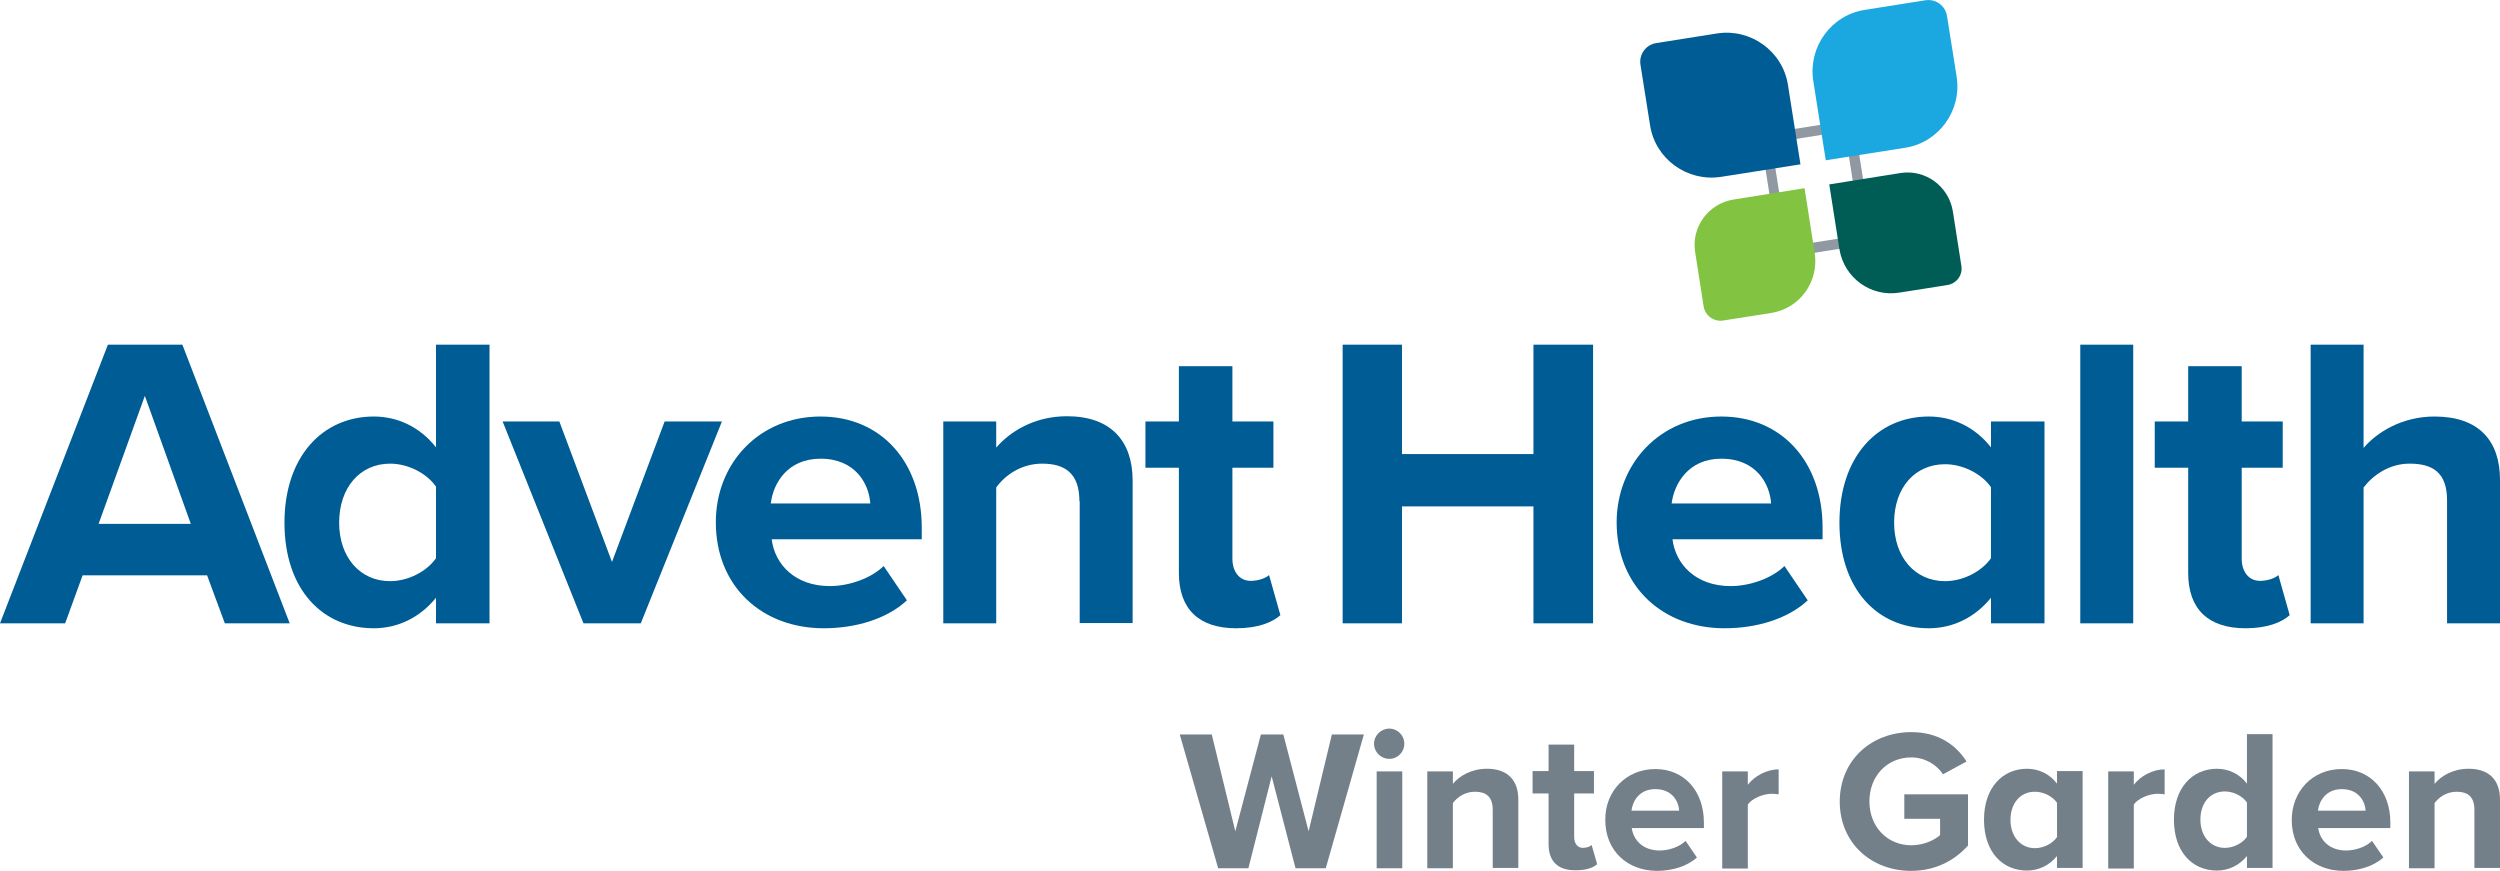
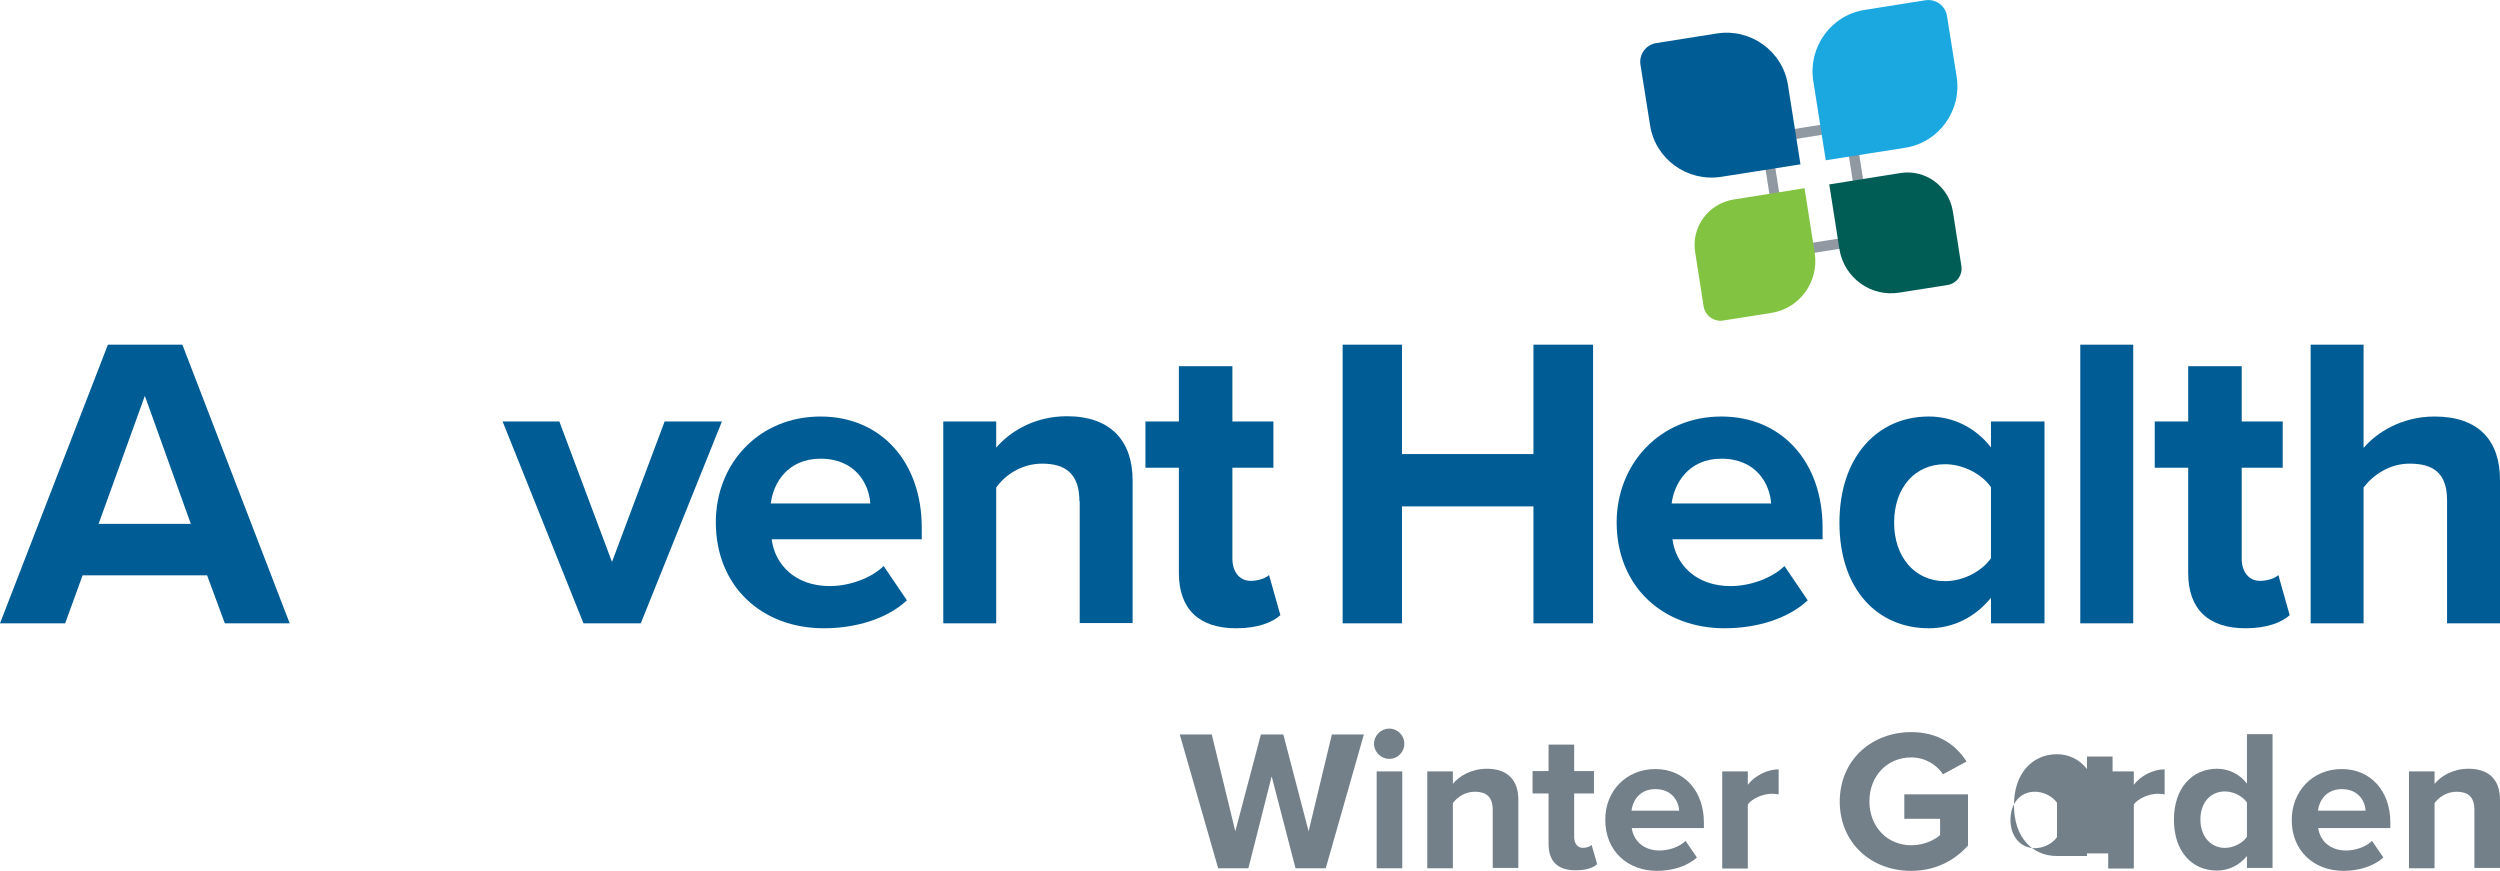
<svg xmlns="http://www.w3.org/2000/svg" version="1.1" x="0px" y="0px" viewBox="0 0 859.5 299.4" style="enable-background:new 0 0 859.5 299.4;" xml:space="preserve">
  <style type="text/css">
	.st0{fill:#005C95;}
	.st1{fill:#FFFFFF;}
	.st2{fill:#73808A;}
	.st3{fill:#9098A1;}
	.st4{fill:#1BA8E1;}
	.st5{fill:#82C342;}
	.st6{fill:#005D56;}
	.st7{display:none;}
	.st8{display:inline;fill:#EC008C;}
</style>
  <g id="Layer_1">
</g>
  <g id="Layer_3">
    <g>
      <g>
        <g>
          <path class="st2" d="M437.2,266.9l-8,31.6h-10.4l-13.2-46h11l8.1,33.3l8.8-33.3h7.7l8.7,33.3l8-33.3h11l-13.1,46h-10.4      L437.2,266.9z" />
          <path class="st2" d="M472.4,255.7c0-2.9,2.4-5.2,5.2-5.2c2.9,0,5.2,2.3,5.2,5.2s-2.3,5.2-5.2,5.2      C474.8,260.9,472.4,258.6,472.4,255.7z M473.3,265.2h8.8v33.3h-8.8V265.2z" />
          <path class="st2" d="M513.2,278.4c0-4.6-2.4-6.2-6.1-6.2c-3.5,0-6.1,1.9-7.6,3.9v22.4h-8.8v-33.3h8.8v4.3      c2.1-2.6,6.2-5.2,11.7-5.2c7.3,0,10.8,4.1,10.8,10.6v23.5h-8.8V278.4z" />
          <path class="st2" d="M532.4,290.2v-17.4h-5.5v-7.7h5.5v-9.1h8.8v9.1h6.8v7.7h-6.8v15c0,2.1,1.1,3.7,3,3.7c1.3,0,2.6-0.5,3-1      l1.9,6.6c-1.3,1.2-3.7,2.1-7.3,2.1C535.7,299.3,532.4,296.2,532.4,290.2z" />
          <path class="st2" d="M569.1,264.4c9.9,0,16.7,7.5,16.7,18.4v1.9H561c0.6,4.2,3.9,7.7,9.6,7.7c3.1,0,6.8-1.2,8.9-3.3l3.9,5.7      c-3.4,3.1-8.6,4.6-13.7,4.6c-10.1,0-17.8-6.8-17.8-17.5C551.8,272.1,559,264.4,569.1,264.4z M560.9,278.7h16.4      c-0.2-3.2-2.4-7.4-8.2-7.4C563.6,271.3,561.3,275.4,560.9,278.7z" />
          <path class="st2" d="M592.1,265.2h8.8v4.6c2.3-3,6.5-5.3,10.6-5.3v8.6c-0.6-0.1-1.4-0.2-2.4-0.2c-2.9,0-6.8,1.6-8.2,3.7v22h-8.8      V265.2z" />
          <path class="st2" d="M657.1,251.7c9.5,0,15.5,4.6,19,10.1l-8.1,4.4c-2.1-3.2-6.1-5.8-10.9-5.8c-8.3,0-14.4,6.4-14.4,15.1      s6.1,15.1,14.4,15.1c4.2,0,7.9-1.7,9.9-3.5v-5.6h-12.3v-8.4h21.9v17.6c-4.7,5.2-11.2,8.7-19.6,8.7c-13.5,0-24.5-9.4-24.5-23.9      C632.6,261,643.7,251.7,657.1,251.7z" />
-           <path class="st2" d="M707.2,294.3c-2.6,3.2-6.3,5-10.3,5c-8.4,0-14.8-6.3-14.8-17.5c0-10.9,6.3-17.5,14.8-17.5      c3.9,0,7.7,1.7,10.3,5.1v-4.3h8.8v33.3h-8.8V294.3z M707.2,276c-1.5-2.2-4.6-3.8-7.6-3.8c-5,0-8.4,3.9-8.4,9.7      c0,5.7,3.5,9.7,8.4,9.7c3,0,6.1-1.6,7.6-3.8V276z" />
+           <path class="st2" d="M707.2,294.3c-8.4,0-14.8-6.3-14.8-17.5c0-10.9,6.3-17.5,14.8-17.5      c3.9,0,7.7,1.7,10.3,5.1v-4.3h8.8v33.3h-8.8V294.3z M707.2,276c-1.5-2.2-4.6-3.8-7.6-3.8c-5,0-8.4,3.9-8.4,9.7      c0,5.7,3.5,9.7,8.4,9.7c3,0,6.1-1.6,7.6-3.8V276z" />
          <path class="st2" d="M724.8,265.2h8.8v4.6c2.3-3,6.5-5.3,10.6-5.3v8.6c-0.6-0.1-1.4-0.2-2.4-0.2c-2.9,0-6.8,1.6-8.2,3.7v22h-8.8      V265.2z" />
          <path class="st2" d="M772.5,294.3c-2.6,3.2-6.3,5-10.3,5c-8.4,0-14.8-6.3-14.8-17.5c0-10.9,6.3-17.5,14.8-17.5      c3.9,0,7.7,1.7,10.3,5.1v-17h8.8v46h-8.8V294.3z M772.5,275.9c-1.5-2.2-4.6-3.8-7.6-3.8c-5,0-8.4,3.9-8.4,9.7      c0,5.7,3.5,9.7,8.4,9.7c3,0,6.1-1.6,7.6-3.8V275.9z" />
          <path class="st2" d="M805.1,264.4c9.9,0,16.7,7.5,16.7,18.4v1.9h-24.8c0.6,4.2,3.9,7.7,9.6,7.7c3.1,0,6.8-1.2,8.9-3.3l3.9,5.7      c-3.4,3.1-8.6,4.6-13.7,4.6c-10.1,0-17.8-6.8-17.8-17.5C787.9,272.1,795,264.4,805.1,264.4z M796.9,278.7h16.4      c-0.2-3.2-2.4-7.4-8.2-7.4C799.7,271.3,797.3,275.4,796.9,278.7z" />
          <path class="st2" d="M850.7,278.4c0-4.6-2.4-6.2-6.1-6.2c-3.5,0-6.1,1.9-7.6,3.9v22.4h-8.8v-33.3h8.8v4.3      c2.1-2.6,6.2-5.2,11.7-5.2c7.3,0,10.8,4.1,10.8,10.6v23.5h-8.8V278.4z" />
        </g>
      </g>
      <g>
        <g>
          <path class="st0" d="M71.2,197.8H28.4l-6,16.5H0l37.1-95.8h25.6l36.9,95.8H77.3L71.2,197.8z M33.9,180.1h31.7l-15.8-44      L33.9,180.1z" />
-           <path class="st0" d="M149.9,205.5c-5.5,6.8-13.1,10.5-21.4,10.5c-17.5,0-30.7-13.2-30.7-36.3c0-22.7,13.1-36.5,30.7-36.5      c8.2,0,15.9,3.6,21.4,10.6v-35.3h18.4v95.8h-18.4V205.5z M149.9,167.3c-3.2-4.6-9.6-7.9-15.8-7.9c-10.3,0-17.5,8.2-17.5,20.3      c0,11.9,7.2,20.1,17.5,20.1c6.2,0,12.6-3.3,15.8-7.9V167.3z" />
          <path class="st0" d="M172.8,144.9h19.5l18.1,48.3l18.1-48.3h19.7l-27.9,69.4h-19.7L172.8,144.9z" />
          <path class="st0" d="M282.1,143.2c20.7,0,34.8,15.5,34.8,38.2v4h-51.6c1.1,8.8,8.2,16.1,20,16.1c6.5,0,14.1-2.6,18.5-6.9l8,11.8      c-7,6.5-17.8,9.6-28.6,9.6c-21.1,0-37.1-14.2-37.1-36.5C246.1,159.4,260.9,143.2,282.1,143.2z M265,173.1h34.2      c-0.4-6.6-5-15.4-17.1-15.4C270.7,157.7,265.8,166.2,265,173.1z" />
          <path class="st0" d="M371.1,172.3c0-9.6-5-12.9-12.8-12.9c-7.2,0-12.8,4-15.8,8.2v46.7h-18.2v-69.4h18.2v9      c4.5-5.3,12.9-10.8,24.3-10.8c15.2,0,22.6,8.6,22.6,22.1v49h-18.2V172.3z" />
          <path class="st0" d="M405.3,197v-36.2h-11.5v-15.9h11.5v-19h18.4v19h14.1v15.9h-14.1v31.3c0,4.3,2.3,7.6,6.3,7.6      c2.7,0,5.3-1,6.3-2l3.9,13.8c-2.7,2.4-7.6,4.5-15.2,4.5C412.2,216,405.3,209.4,405.3,197z" />
          <path class="st0" d="M527.2,174.1H482v40.2h-20.4v-95.8H482v37.6h45.2v-37.6h20.5v95.8h-20.5V174.1z" />
          <path class="st0" d="M591.8,143.2c20.7,0,34.8,15.5,34.8,38.2v4H575c1.1,8.8,8.2,16.1,20,16.1c6.5,0,14.1-2.6,18.5-6.9l8,11.8      c-7,6.5-17.8,9.6-28.6,9.6c-21.1,0-37.1-14.2-37.1-36.5C555.9,159.4,570.7,143.2,591.8,143.2z M574.7,173.1h34.2      c-0.4-6.6-5-15.4-17.1-15.4C580.5,157.7,575.6,166.2,574.7,173.1z" />
          <path class="st0" d="M684.5,205.5c-5.5,6.8-13.1,10.5-21.4,10.5c-17.5,0-30.7-13.2-30.7-36.3c0-22.7,13.1-36.5,30.7-36.5      c8.2,0,15.9,3.6,21.4,10.6v-8.9h18.4v69.4h-18.4V205.5z M684.5,167.5c-3.2-4.6-9.6-7.9-15.8-7.9c-10.3,0-17.5,8-17.5,20.1      c0,11.9,7.2,20.1,17.5,20.1c6.2,0,12.6-3.3,15.8-7.9V167.5z" />
          <path class="st0" d="M715.2,118.5h18.2v95.8h-18.2V118.5z" />
          <path class="st0" d="M752.3,197v-36.2h-11.5v-15.9h11.5v-19h18.4v19h14.1v15.9h-14.1v31.3c0,4.3,2.3,7.6,6.3,7.6      c2.7,0,5.3-1,6.3-2l3.9,13.8c-2.7,2.4-7.6,4.5-15.2,4.5C759.2,216,752.3,209.4,752.3,197z" />
          <path class="st0" d="M841.3,172c0-9.6-5-12.6-12.9-12.6c-7,0-12.6,4-15.8,8.2v46.7h-18.2v-95.8h18.2V154      c4.5-5.3,13.1-10.8,24.4-10.8c15.2,0,22.5,8.3,22.5,21.8v49.3h-18.2V172z" />
        </g>
        <g>
          <path class="st3" d="M634.3,45.1l5.6,35.7l-25.3,4l-5.6-35.7L634.3,45.1 M637.3,41.1l-32.2,5.1l6.7,42.6l32.2-5.1L637.3,41.1      L637.3,41.1z" />
          <path class="st0" d="M619,56.5l-27.3,4.3c-11.6,1.8-22.6-6.1-24.4-17.7L564,22.3c-0.6-3.6,1.9-7,5.5-7.5l20.8-3.3      c11.6-1.8,22.6,6.1,24.4,17.7L619,56.5z" />
          <path class="st4" d="M655,50.8l-27.3,4.3l-4.3-27.3c-1.8-11.6,6.1-22.6,17.7-24.4l20.8-3.3c3.6-0.6,7,1.9,7.5,5.5l3.3,20.8      C674.5,38,666.6,49,655,50.8z" />
          <path class="st5" d="M608.9,107.6l-16.5,2.6c-3.2,0.5-6.2-1.7-6.7-4.9l-2.9-18.6c-1.4-8.6,4.5-16.7,13.2-18.1l24.4-3.9l3.5,22.3      C625.4,96.9,618.7,106.1,608.9,107.6z" />
          <path class="st6" d="M669.5,98l-16.5,2.6c-9.8,1.6-19-5.1-20.6-14.9l-3.5-22.3l24.4-3.9c8.6-1.4,16.7,4.5,18.1,13.2l2.9,18.6      C674.9,94.5,672.7,97.5,669.5,98z" />
        </g>
      </g>
    </g>
  </g>
  <g id="Layer_2" class="st7">
    <path class="st8" d="M544.6,234.2V216h95.8v18.2H544.6z" />
    <path class="st8" d="M544.6,252.5v-18.2h95.8v18.2H544.6z" />
  </g>
</svg>